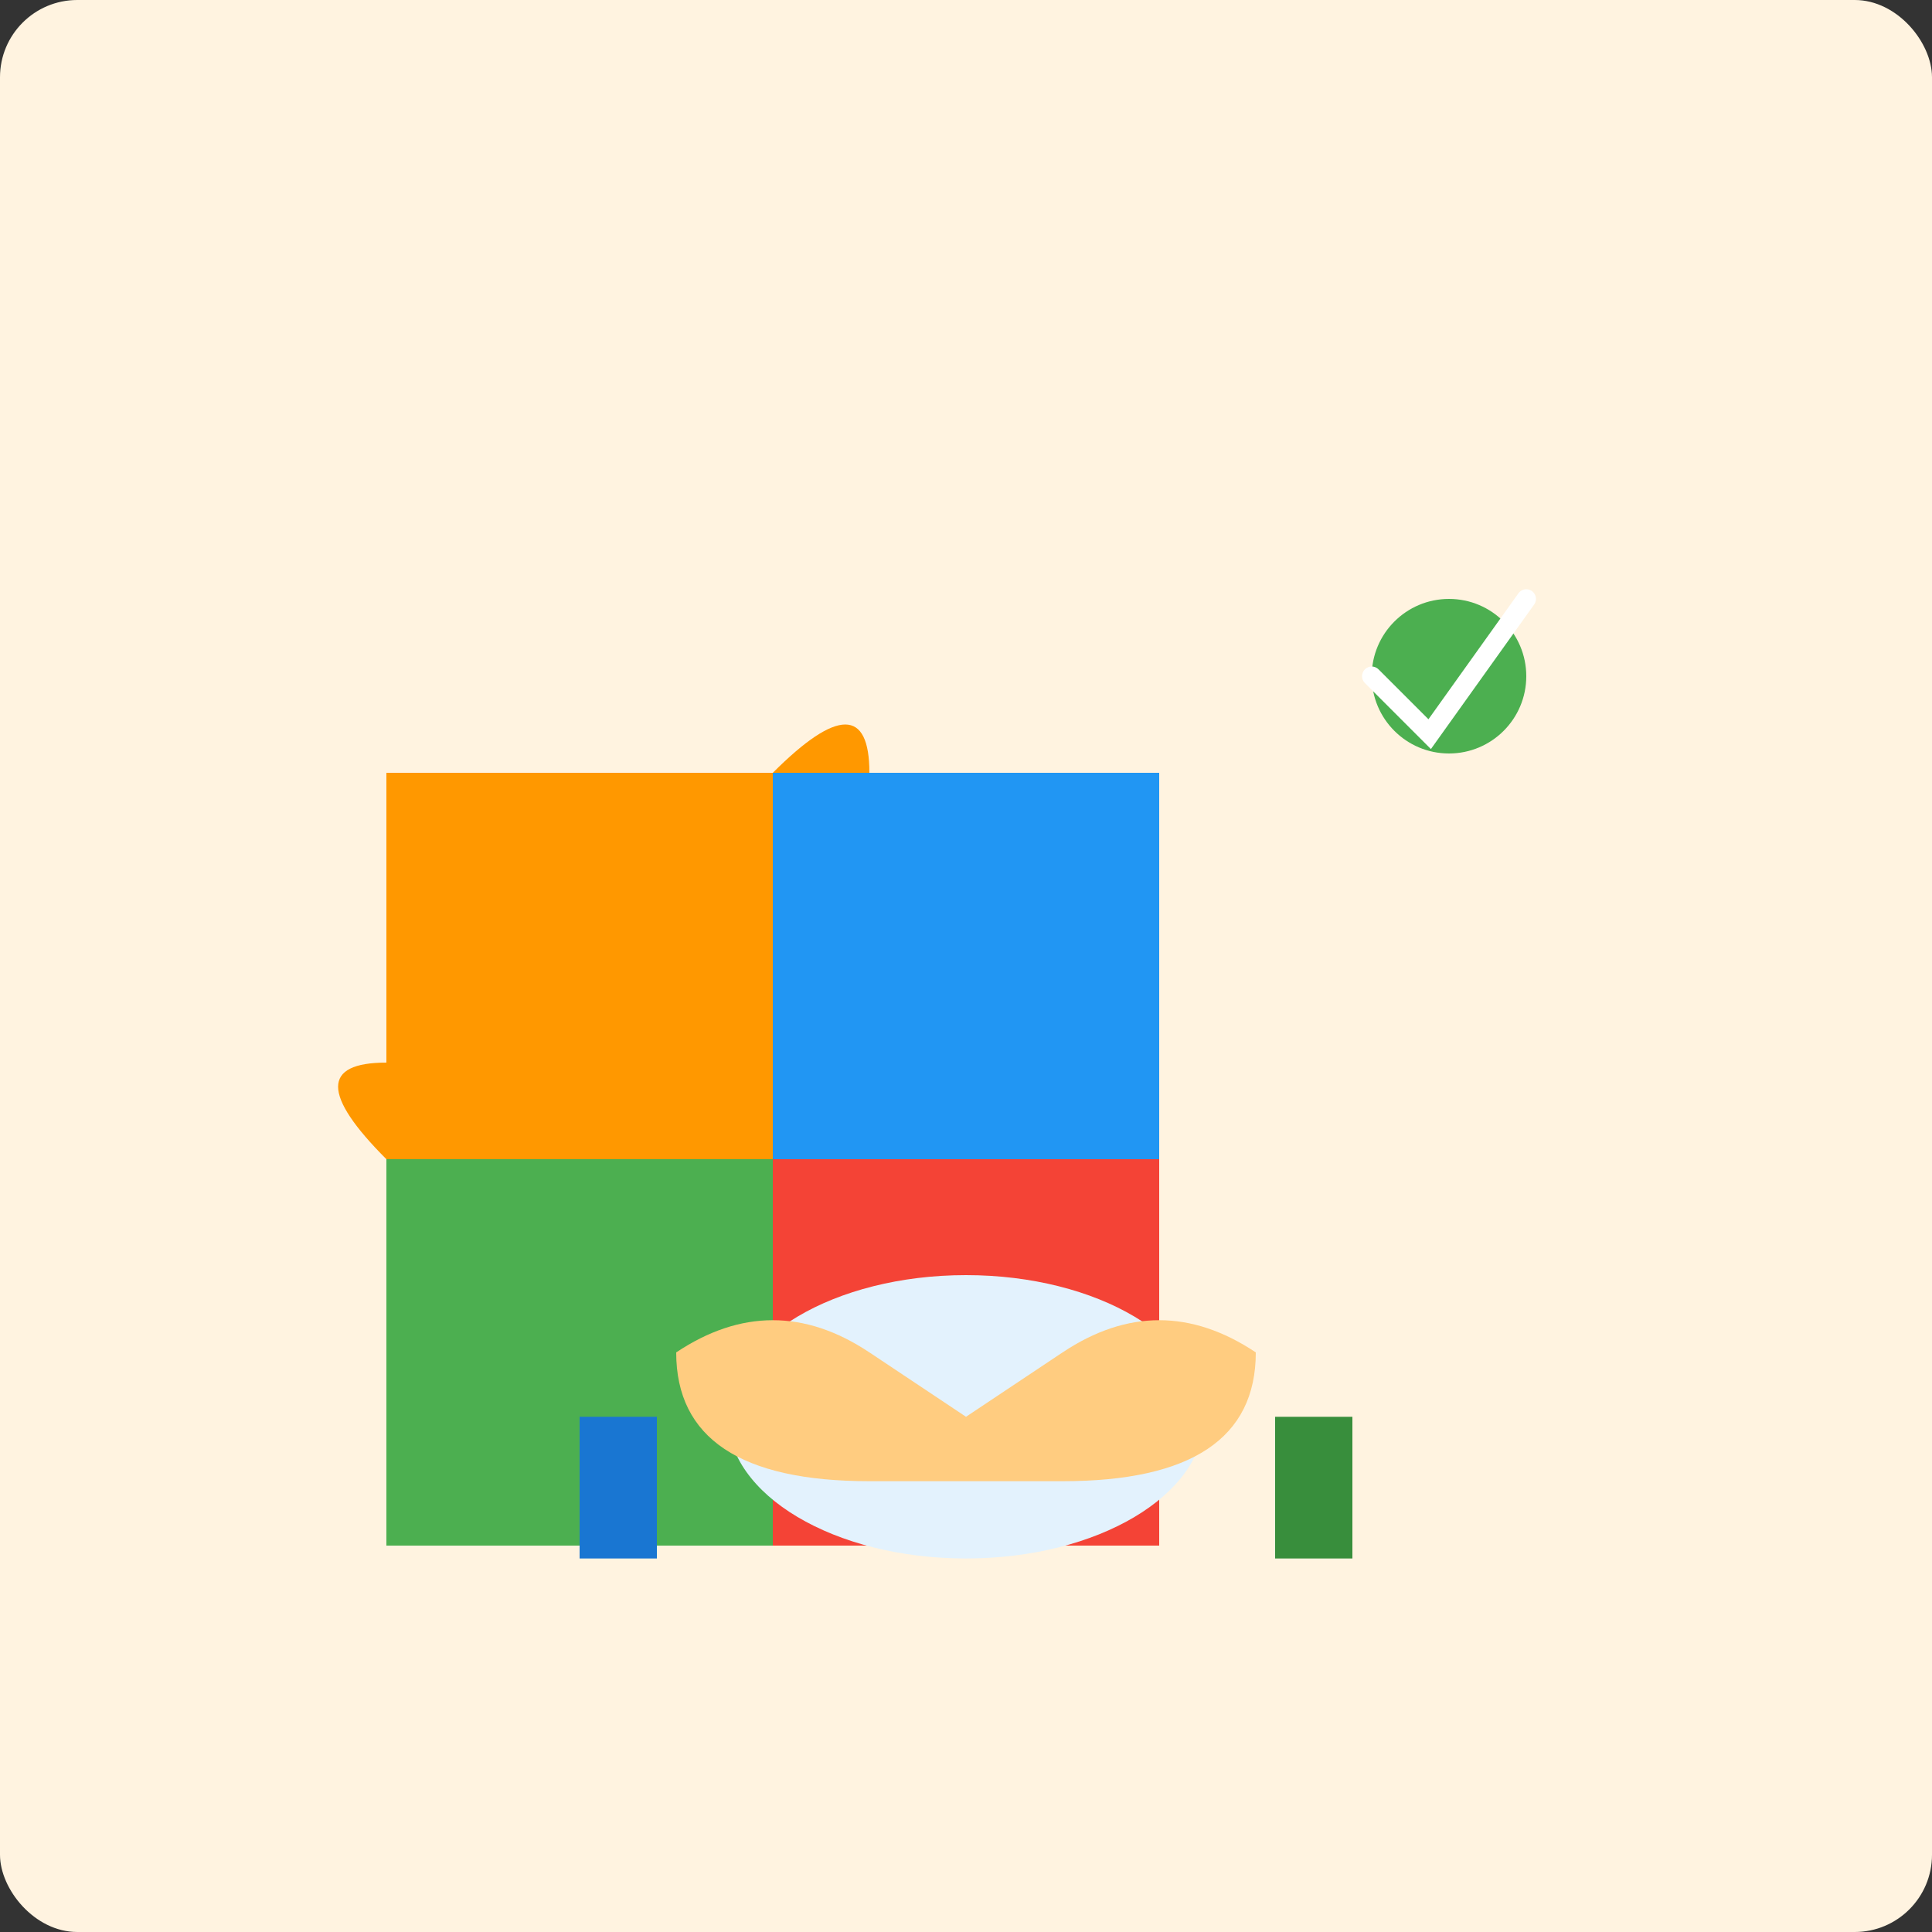
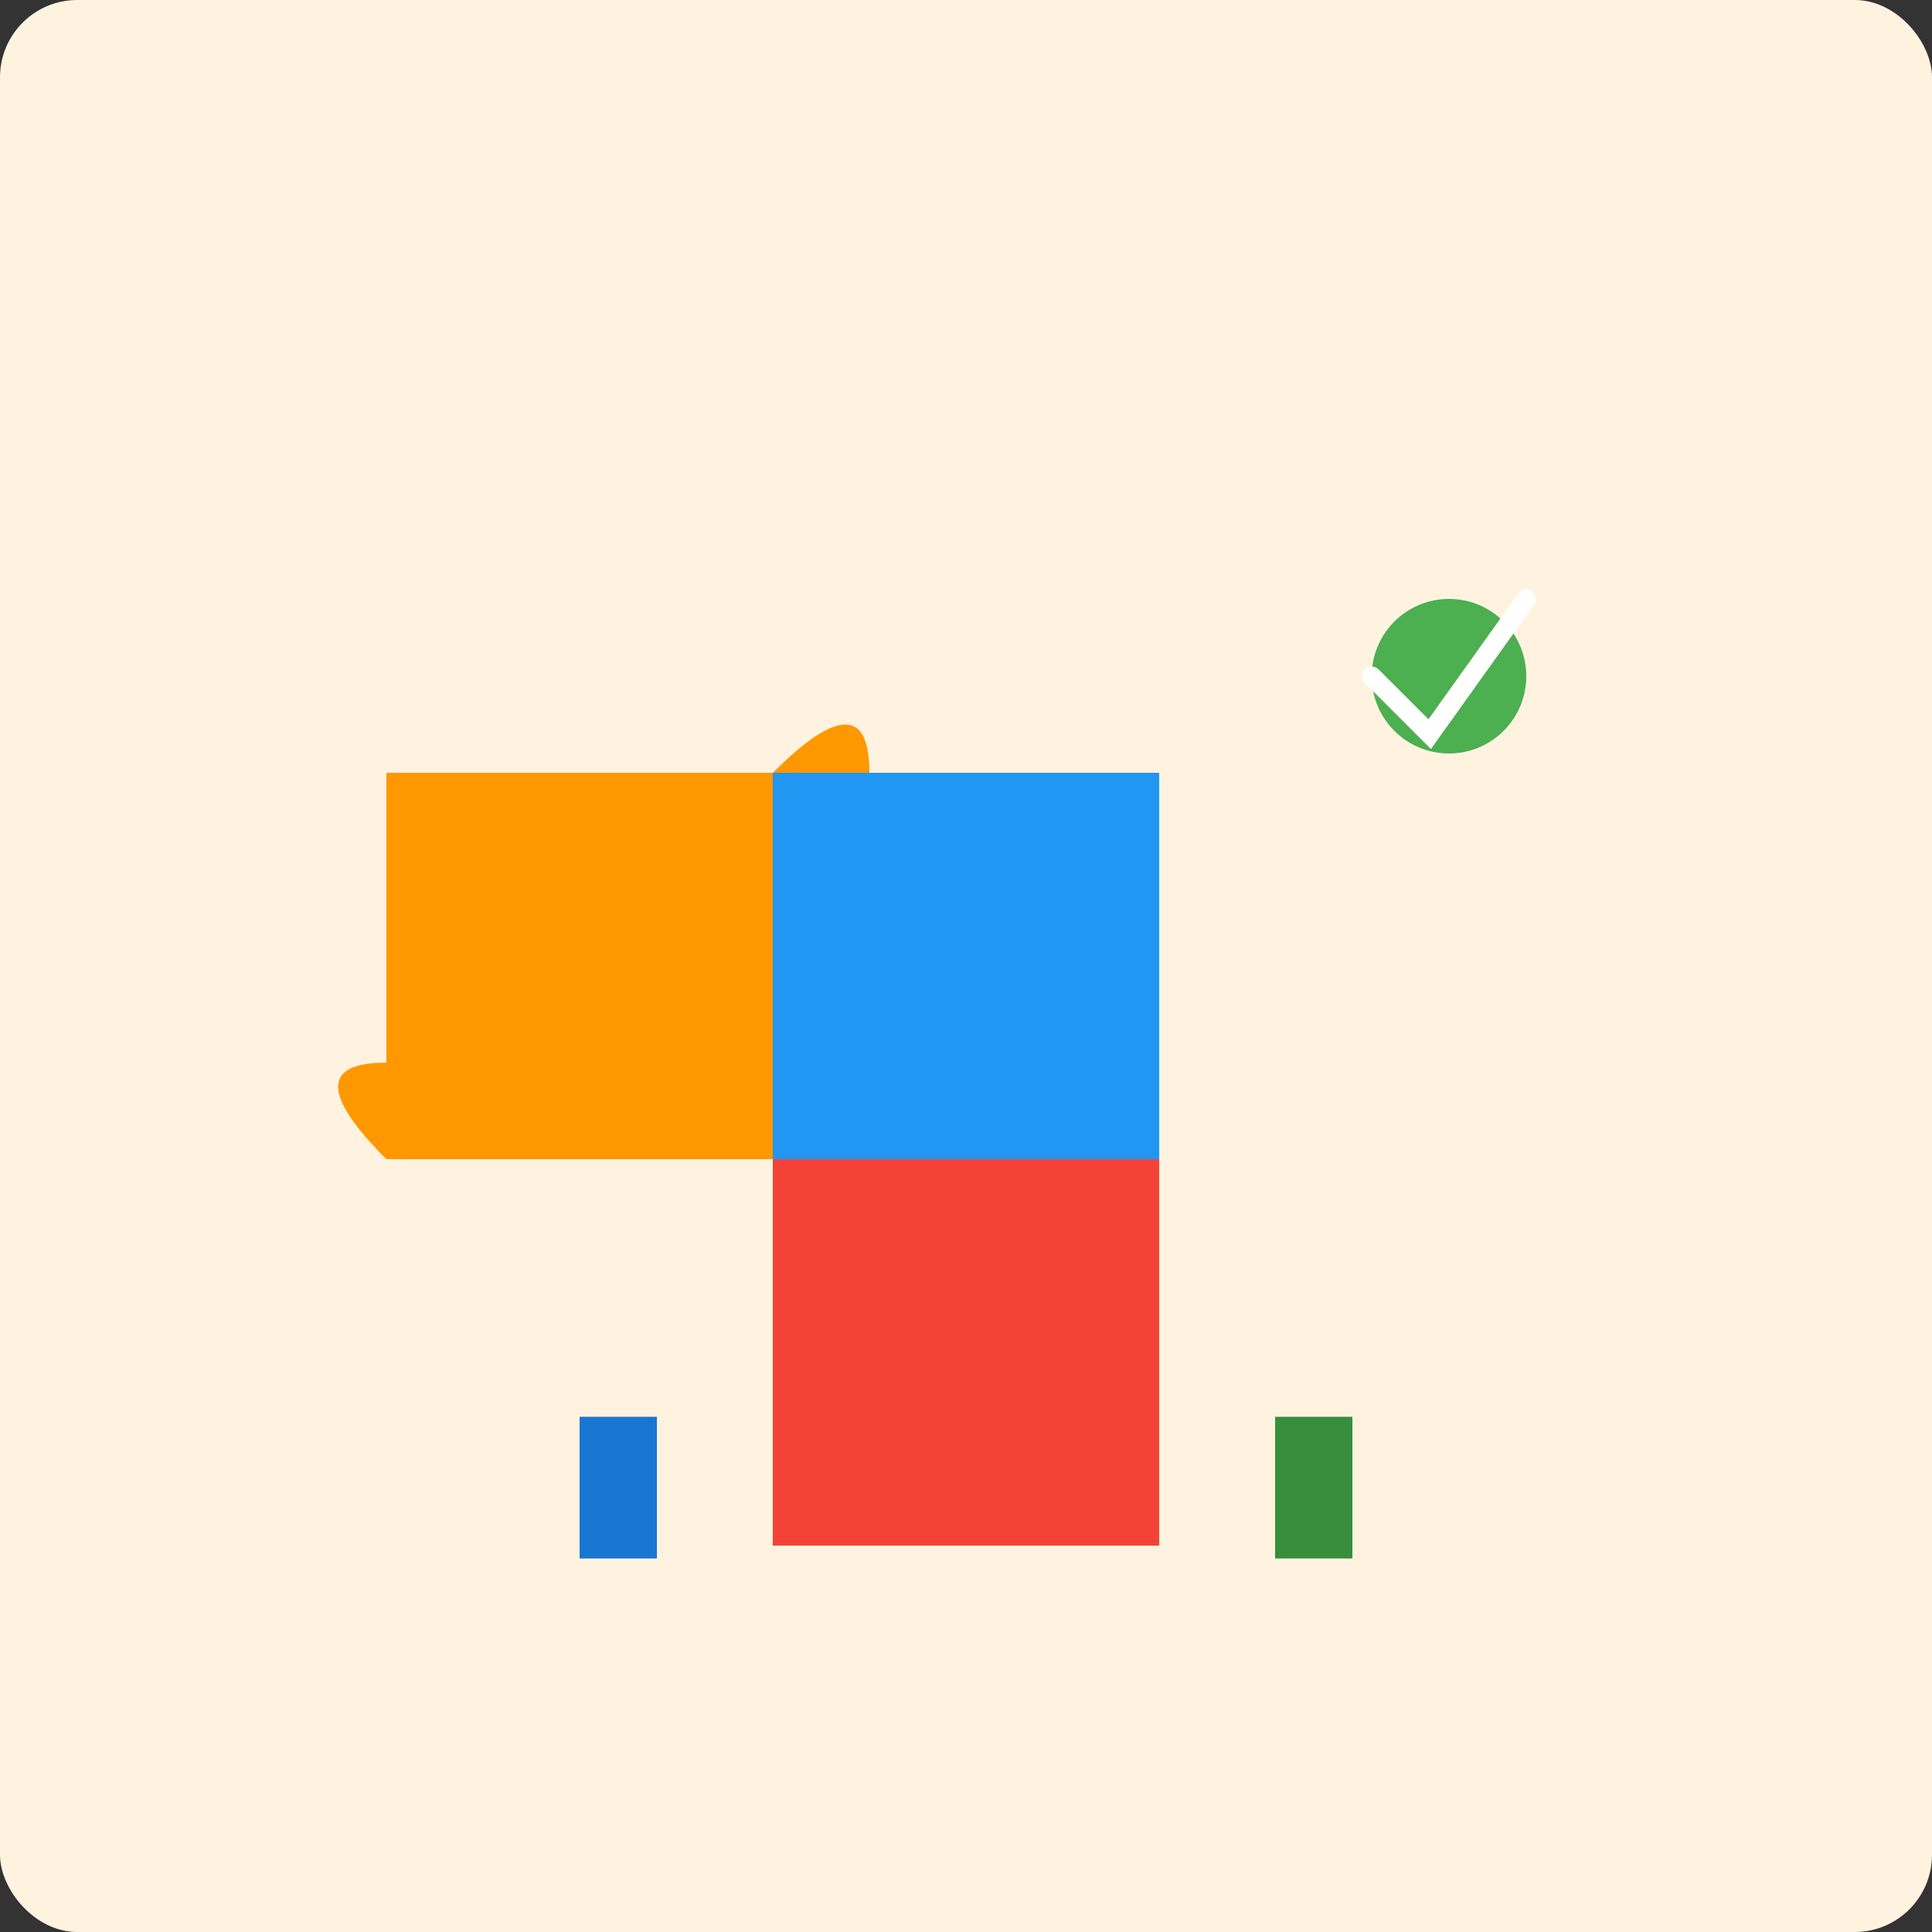
<svg xmlns="http://www.w3.org/2000/svg" width="300" height="300" viewBox="0 0 300 300">
  <rect x="0" y="0" width="300" height="300" fill="#333333" stroke="none" />
  <rect width="300" height="300" fill="#fff3e0" rx="12" />
  <path d="M60 120 L120 120 Q135 105 135 120 Q135 135 120 120 L120 180 L60 180 Q45 165 60 165 Q75 165 60 180 Z" fill="#ff9800" />
  <path d="M120 120 L180 120 L180 180 Q165 195 180 180 Q195 165 180 180 L120 180 Q135 165 120 180 Q105 195 120 180 Z" fill="#2196f3" />
-   <path d="M60 180 L120 180 Q105 195 120 180 Q135 165 120 180 L120 240 L60 240 Z" fill="#4caf50" />
  <path d="M120 180 L180 180 Q195 165 180 180 Q165 195 180 180 L180 240 L120 240 Z" fill="#f44336" />
-   <ellipse cx="150" cy="220" rx="37" ry="22" fill="#e3f2fd" />
-   <path d="M105 210 Q120 200 135 210 L150 220 L165 210 Q180 200 195 210 Q195 230 165 230 L135 230 Q105 230 105 210" fill="#ffcc80" />
  <rect x="90" y="220" width="12" height="22" fill="#1976d2" />
  <rect x="198" y="220" width="12" height="22" fill="#388e3c" />
  <circle cx="225" cy="105" r="12" fill="#4caf50" />
  <path d="M213 105 L222 114 L237 93" fill="none" stroke="white" stroke-width="3" stroke-linecap="round" />
</svg>